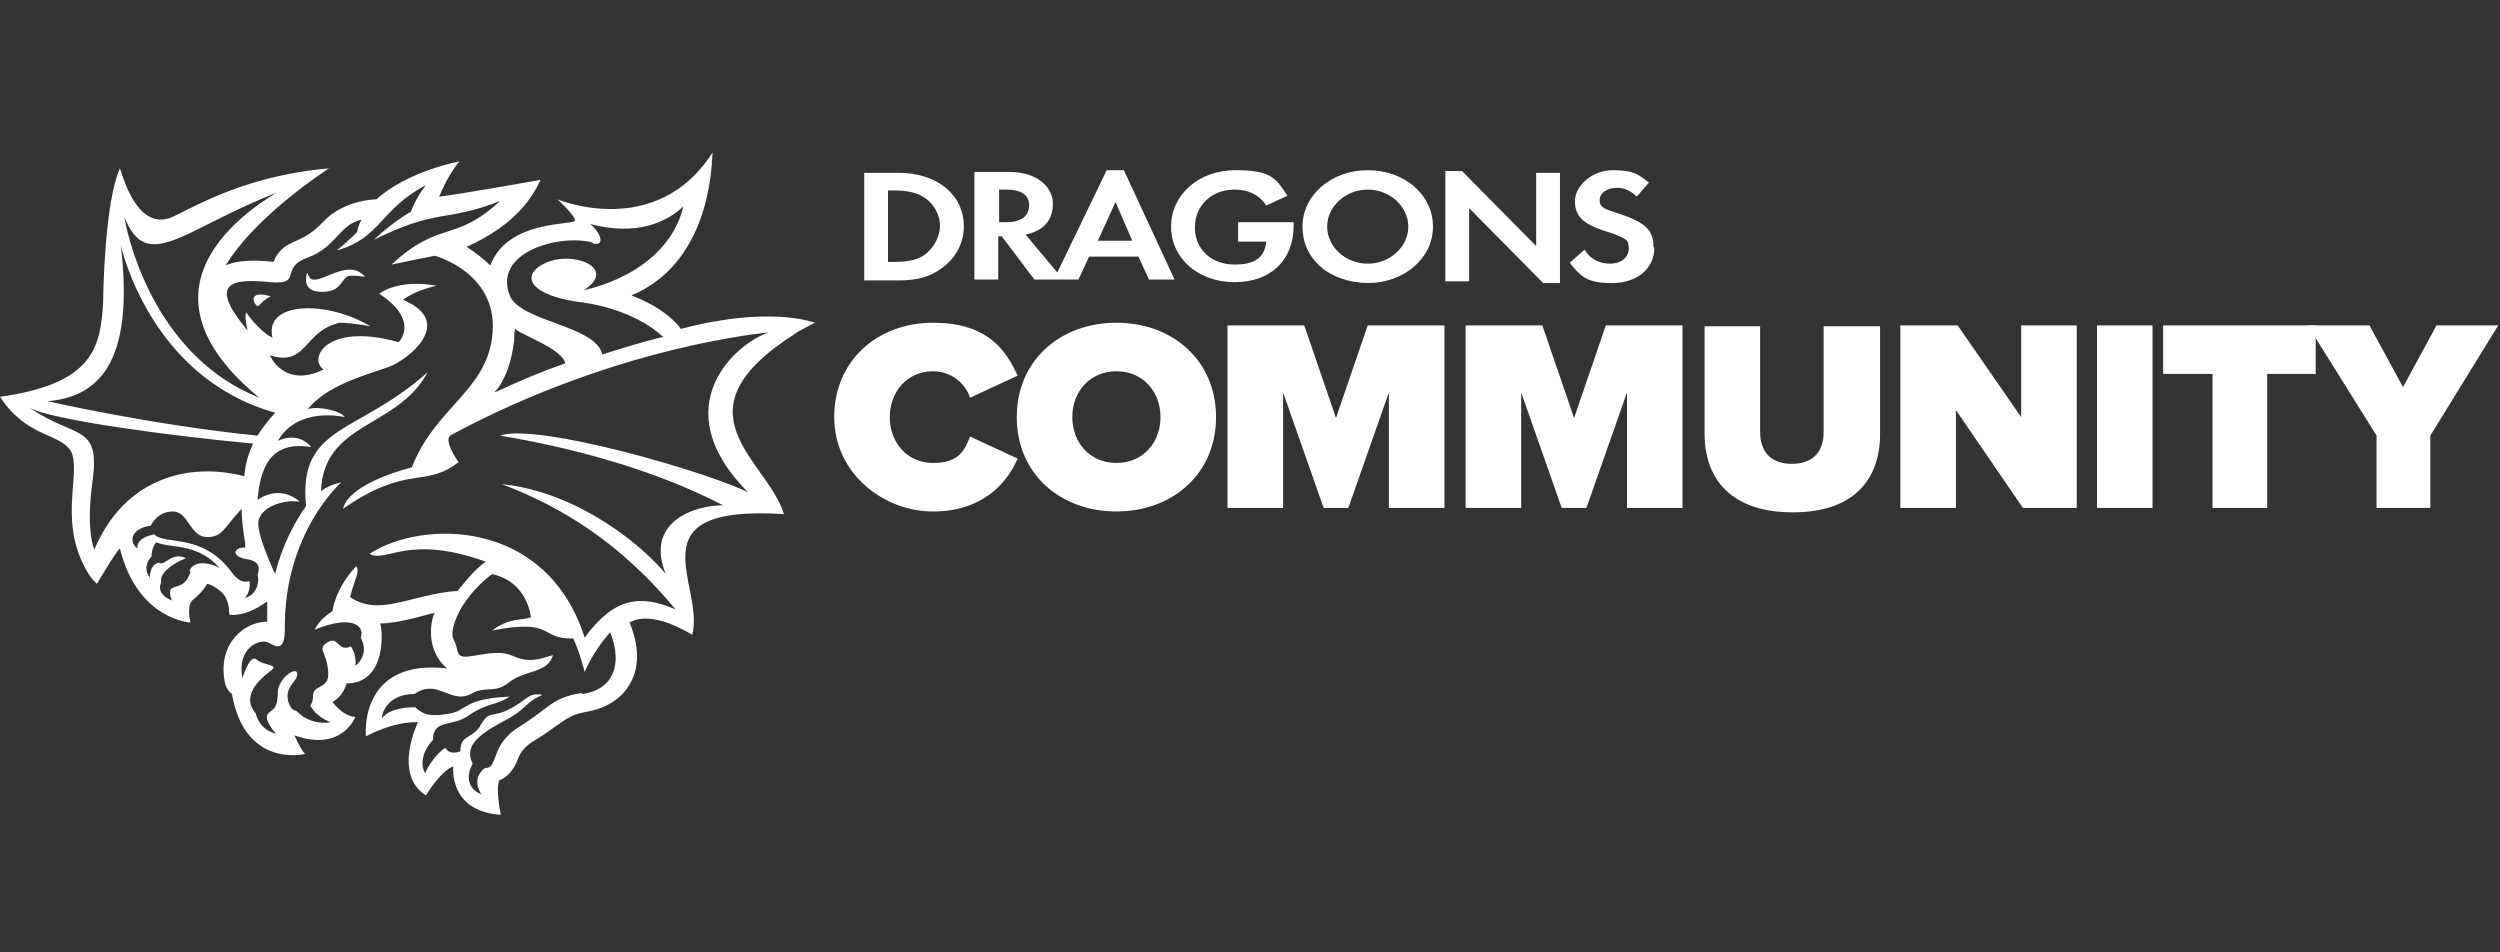
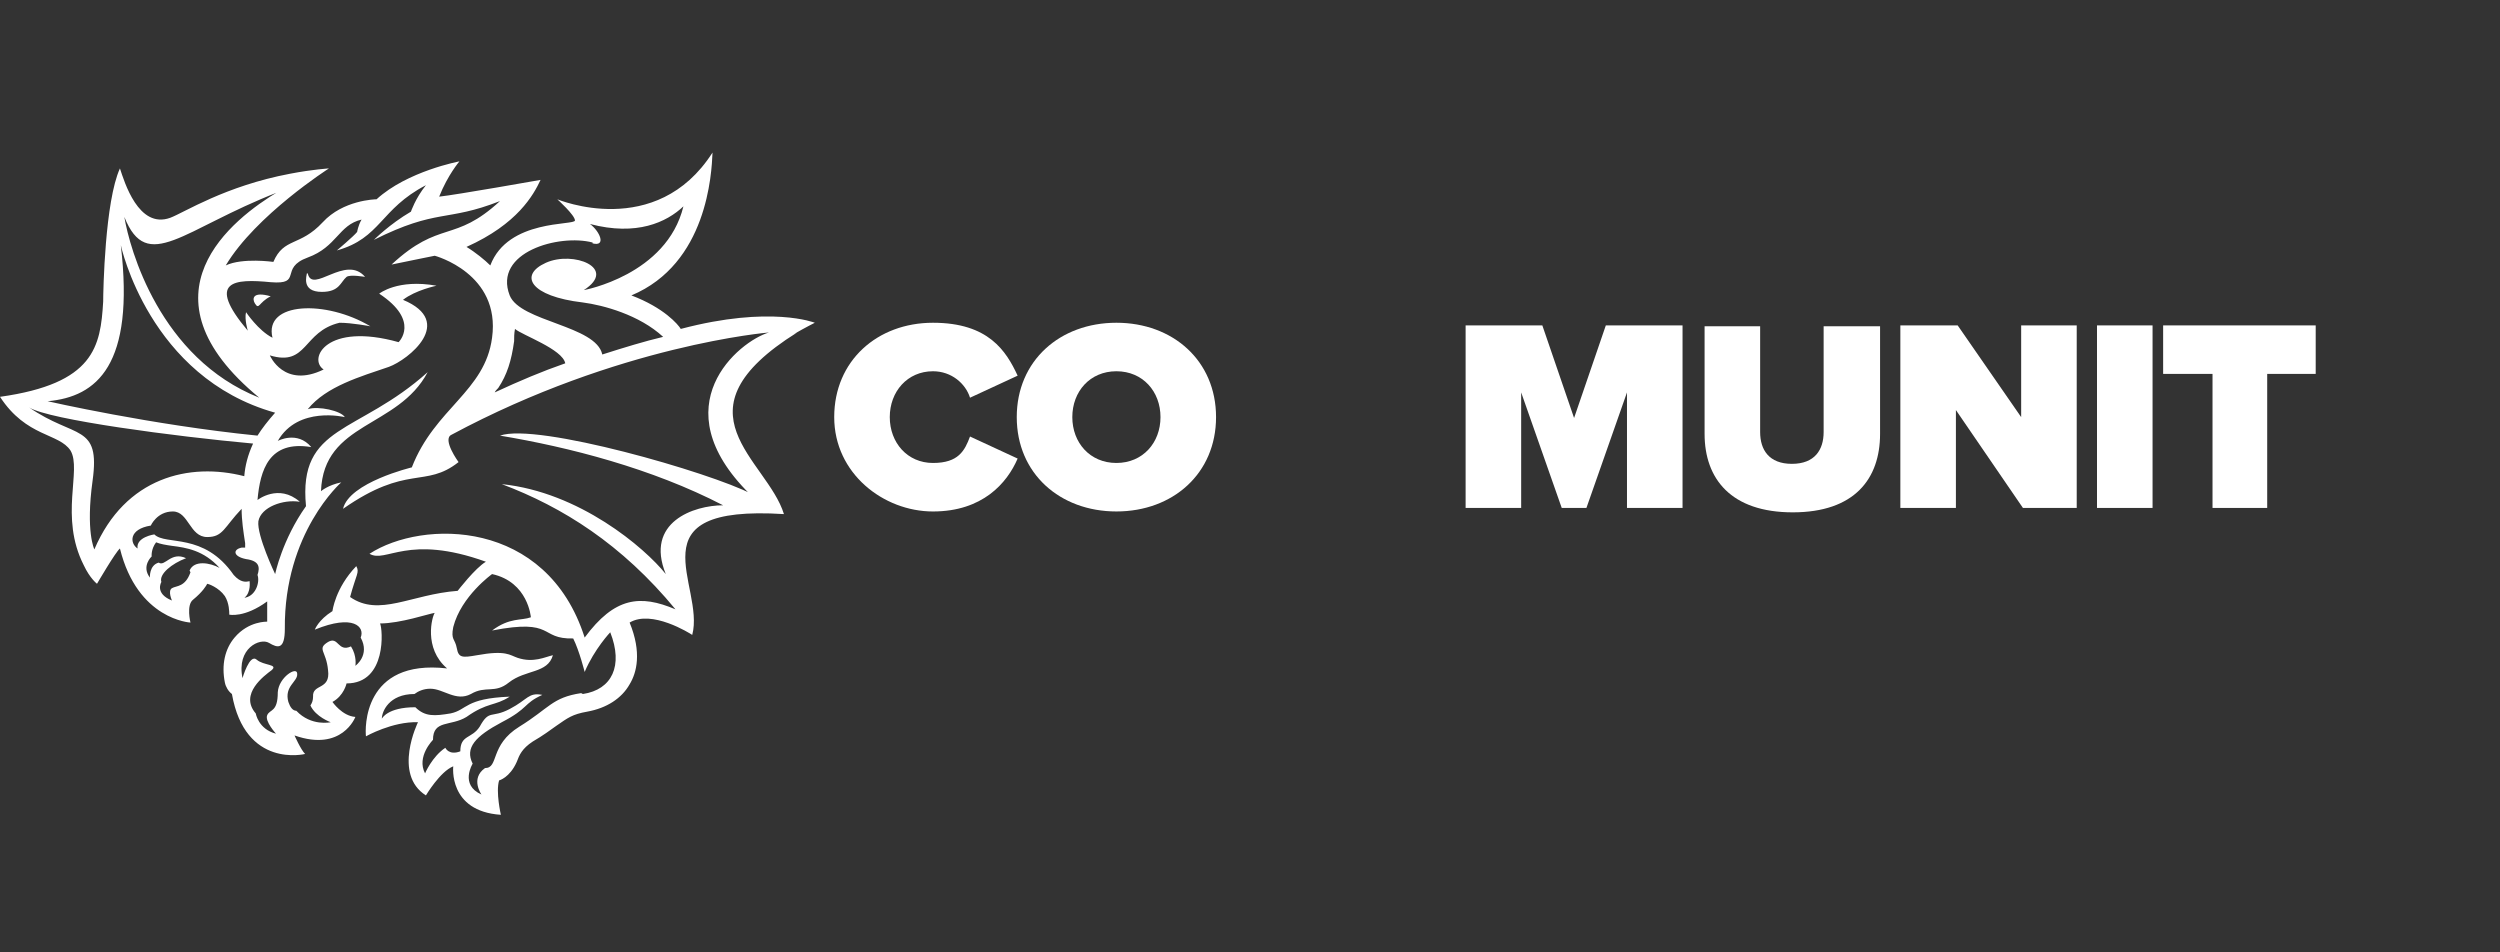
<svg xmlns="http://www.w3.org/2000/svg" version="1.1" viewBox="0 0 283.5 108">
  <rect x="0" y="0" width="283.5" height="108" fill="#333333" stroke="none" />
  <defs>
    <style>
      .cls-1 {
        fill: none;
      }

      .cls-2 {
        clip-path: url(#clippath-1);
      }

      .cls-3 {
        fill: #fff;
      }

      .cls-4 {
        clip-path: url(#clippath);
      }
    </style>
    <clipPath id="clippath">
      <rect class="cls-1" x="98" y="19.3" width="89.6" height="12.8" />
    </clipPath>
    <clipPath id="clippath-1">
      <rect class="cls-1" x="98" y="19.3" width="89.6" height="12.8" />
    </clipPath>
  </defs>
  <g>
    <g id="Layer_1">
      <g>
        <g>
-           <path class="cls-1" d="M64.1,41.2c-.3-1.6-4.9-3.2-5.7-3.9,0,.5,0,1-.1,1.5-.3,2.1-.9,3.8-1.8,5.3-.1.2-.2.3-.4.5,2.8-1.3,5.4-2.4,8-3.3Z" />
          <path class="cls-3" d="M28.9,34.4c.5.8.4-.1,1.8-.8-2.1-.6-2.1.3-1.8.8Z" />
          <path class="cls-3" d="M90,37.9c1.4-.8,2.4-1.3,2.4-1.3,0,0-5-2-15.2.7-.3-.5-1.9-2.4-5.6-3.8,8.6-3.6,9.1-13.8,9.2-16.2-6.4,10-17.6,5.3-17.6,5.3,0,0,2,1.8,2,2.4,0,.6-7.6-.2-9.6,5.1-.6-.6-1.7-1.5-2.7-2.1,5.8-2.6,7.6-5.9,8.4-7.6,0,0-9.6,1.7-11.5,1.9,1-2.5,2.3-4,2.3-4,0,0-5.9,1.1-9.4,4.3-.2,0-3.8.1-6.1,2.6-2.6,2.8-4.4,1.7-5.6,4.5,0,0-3.5-.5-5.4.4,3.4-5.7,11.7-11,11.7-11,0,0-1.8.1-4.4.6-7.4,1.4-12,4.4-13.6,5-3.6,1.3-5.2-4.1-5.7-5.6-1.7,3.7-1.9,13.9-1.9,15.1-.3,5.1-1,9.3-11.7,10.8,3,4.6,6.7,4.1,8,6.1,1.3,2.2-1.3,7.5,1.5,13,.7,1.5,1.5,2.1,1.5,2.1,0,0,2.1-3.6,2.6-4,2,8.1,8,8.4,8,8.4,0,0-.5-2,.3-2.6,1.1-.9,1.5-1.6,1.6-1.8.1,0,1.3.4,2,1.4.5.8.5,1.8.5,2.1,0,0,1.7.4,4.3-1.5,0,.5,0,1.8,0,2.3,0,0-2.1-.1-3.7,1.8-1.1,1.3-1.5,3.1-1.1,5.1.1.5.4,1,.8,1.3,1.5,8.5,8.3,6.8,8.3,6.8-.5-.5-1.2-2.1-1.2-2.1,5.4,1.9,6.9-2.1,6.9-2.1-1.5-.1-2.6-1.7-2.6-1.7,1.3-.7,1.6-2.1,1.6-2.1,4.6,0,4.1-6.2,3.8-6.8,2.3,0,5.5-1.1,6.2-1.2-.3.4-1.3,4,1.4,6.3-9.6-1.1-9.3,6.9-9.2,7.7,0,0,3-1.7,5.9-1.6,0,0-2.9,5.9.9,8.3,0,0,1.6-2.7,3.1-3.3,0,0-.6,5.1,5.4,5.5,0,0-.6-2.6-.2-3.9,0,0,1.2-.3,2-2.1.3-.8.6-1.5,1.8-2.3,1.2-.7,2-1.3,2.7-1.8,1.3-.9,1.8-1.3,3.5-1.6,2.2-.4,3.9-1.5,4.8-3.1.8-1.3,1.4-3.6,0-7,2.5-1.5,6.8,1.2,7.1,1.4,1.5-5.6-7-14.8,10.4-13.7-1.9-6.2-12.9-11.6,1.5-20.6ZM67.2,27.6c1.6.4.8-1.4-.3-2.2,5.3,1.4,8.7-.2,10.6-2-1.9,7.8-11.3,9.5-11.3,9.5,3.9-2.5-1.2-4.5-4.3-3.1-3.1,1.4-1.8,3.8,4.2,4.5,2.3.3,6.4,1.4,9.1,3.9-2.1.5-4.4,1.2-6.9,2-.7-3.3-9.3-3.7-10.5-6.7-1.9-4.9,5.6-7,9.4-6ZM58.3,38.8c0-.5,0-1,.1-1.5.8.7,5.4,2.3,5.7,3.9-2.6.9-5.2,2-8,3.3.1-.2.2-.3.4-.5,1-1.5,1.5-3.1,1.8-5.3ZM31.6,21.7c-5.2,3.1-16.4,11.7-2.2,23.4-11.3-4.5-14.7-16.9-15.3-20.5,2.6,6.5,6.6,1.4,17.4-2.8ZM13.7,27.8s3.2,15,17.5,19c-.8.9-1.5,1.8-2,2.6-12-1.2-23.8-3.9-23.8-3.9,5.6-.5,9.9-4.1,8.3-17.7ZM10.7,62.3s-1-2-.2-7.8c.9-6.5-2-4.7-7.2-8.3,2.2,1.4,16.6,3.3,25.4,4.1-.6,1.3-.9,2.5-1,3.7-6.2-1.6-13.5.1-17,8.3ZM21.6,64.9c-.6,1.7-1.6,1.5-2.1,1.8s0,1.4,0,1.4c-2-.8-1.2-2.1-1.2-2.1-.3-.9,1.2-2.1,2.8-2.7-1.7-.8-2.4,1-3.1.5-1.1.3-1,1.7-1,1.7-1-1.3.2-2.4.2-2.4,0,0-.1-.8.5-1.6.5.2,1.1.3,1.8.4,1.6.2,3.6.5,5.4,2.5-1.1-.6-2.9-.9-3.4.3ZM27.7,67.8c.8-.6.6-1.9.6-1.9-.4.1-1,.2-1.8-.7-3.4-4.9-7.7-3.3-9-4.6,0,0-2.1.3-1.9,1.6-.9-.6-1-2.2,1.5-2.6,0,0,.7-1.6,2.5-1.6s1.9,2.9,3.9,2.9c1.8,0,1.9-1.1,3.9-3.2,0,1.3.2,2.6.4,3.9v.5c0,0-.2,0-.4,0-1,.2-1,1,.5,1.3,1.5.2,1.6.9,1.3,1.8.3.8-.2,2.5-1.6,2.6ZM65.9,78.6c-3.3.5-3.6,1.7-7,3.8-3.4,2.1-2.3,4.7-3.9,4.7-1.7,1.2-.4,3-.4,3-2.5-1.1-1-3.5-1-3.5-.9-1.8.3-3.1,3.3-4.7,3.1-1.6,2.4-2.1,4.6-3.1-1.6-.3-1.6.5-3.7,1.6-2.1,1.1-2.3,0-3.4,2-.9,1.4-2.2.9-2.2,2.8-1.3.5-1.7-.4-1.7-.4-1.5,1-2.3,2.9-2.3,2.9-1-1.9.9-3.8.9-3.8,0-2.3,2-1.5,3.8-2.6,2.4-1.7,3.2-1.2,4.9-2.3-5.1.2-4.8,1.5-6.7,1.9-1.8.3-2.9.4-4-.7-3.2,0-3.8,1.3-3.8,1.3,0-.8.8-2.8,3.7-2.8.4-.3,1-.6,1.8-.6,1.5,0,2.9,1.5,4.6.6,1.7-1,2.7,0,4.3-1.3,1.9-1.5,4.4-1,5-3.1-.9.2-2.2.9-4,.3-.9-.3-1.3-.9-4.6-.3-1.7.3-2.1.3-2.3-.8-.2-1.1-.7-.9-.4-2.4.9-3.5,4.4-6,4.4-6,4.1.9,4.4,4.9,4.4,4.9-1.1.4-2.4,0-4.4,1.5,7.2-1.4,5.3,1,9.2.9.7,1.4,1.3,3.8,1.3,3.8,1.1-2.6,2.9-4.5,2.9-4.5,1.5,3.8.2,6.5-3.1,7ZM85.2,56c-4.6-2.4-24.3-8.1-28.5-6.6,7.8,1.3,17.2,3.7,25.3,7.9-3.3,0-8.9,1.9-6.5,7.8-2.4-3-9.8-9.3-18.6-10.2,6.9,2.6,13.6,6.8,19.7,14.2-4-1.7-6.9-1.4-10.3,3.2-4.3-13.5-18.4-13.4-24.4-9.5,1.9,1.1,4.3-2.3,13.2.9-1.2.7-3.2,3.3-3.2,3.3-5.3.4-8.9,3-12.2.7.7-2.6,1.1-2.8.7-3.5-2.4,2.5-2.7,5.1-2.7,5.1-1.6,1-2,2.1-2,2.1,4.4-1.8,5.7-.3,5.2.9,1.1,2-.6,3.2-.6,3.2,0,0,.2-1.1-.5-2.2-1.5.7-1.4-1.2-2.6-.5-1.3.8-.2,1,0,3.2.3,2.3-1.8,1.5-1.7,3,0,.4-.1.7-.3,1,.6,1.3,2.3,1.9,2.3,1.9,0,0-2.2.5-3.9-1.3-.4,0-.7-.4-.9-1-.5-1.8,1.1-2.3,1-3.2,0-.9-2.1.4-2.2,2.1,0,2.3-.9,1.9-1.2,2.6-.3.7,1,2.1,1,2.1-2-.5-2.3-2.3-2.3-2.3-1.9-2.2,1-4.3,1.8-4.9.8-.7-.9-.5-1.7-1.2s-1.6,2.1-1.6,2.1c-.7-3.4,2-4.6,3-4s1.8.8,1.8-1.6c-.1-10.9,6.4-16.6,6.4-16.6-1.5.3-2.3,1-2.3,1,.3-7.9,8.7-7.1,12.1-13.5-7.9,7.1-14.7,5.9-13.8,15.2-2.7,3.8-3.5,7.7-3.5,7.7,0,0-2.1-4.4-1.9-6,.3-1.6,2.8-2.5,4.7-2.2-2.4-2.1-4.8-.2-4.8-.2.3-3.4,1.3-6.8,6.1-6-1.6-1.9-3.8-.7-3.8-.7,2.3-4,7.6-2.7,7.6-2.7-.4-.7-3-1.3-4.2-.9,2.1-2.6,6-3.7,9.2-4.8,2.2-.8,7.6-5.1,1.6-7.6,1.4-1.1,3.8-1.6,3.8-1.6-4.4-.8-6.5.9-6.5.9,4.7,3.1,2.2,5.5,2.2,5.5-8.2-2.3-10.3,1.9-8.5,3.1-4.5,2.2-6.1-1.6-6.1-1.6,4.3,1.3,3.7-2.7,7.9-3.7,1.4,0,3.5.4,3.5.4-5-3-12.1-2.8-11.1,1.3-1.6-.8-3-2.9-3-2.9-.2.8.2,2.1.2,2.1-4.8-5.7-1.5-5.9,2.6-5.5,3.7.3.9-1.6,4.2-2.8,3.3-1.2,3.5-3.7,6.1-4.3-.4.7-.5,1.4-.5,1.4-.4.5-2.3,2.1-2.3,2.1,5-1.4,4.9-4.7,10.1-7.4-1.2,1.5-1.7,3-1.7,3-2.4,1.4-4.2,3.2-4.2,3.2,7.2-3.6,8.2-2,14.3-4.4-5.2,4.8-6.8,2.1-12.3,7.2,2.5-.5,4.8-1,4.9-1,0,0,7.5,2,6.5,9.3-.8,6.1-6.5,8-9.1,14.7,0,0-7.1,1.7-7.8,4.7,7.3-5.1,9.3-2.3,13.1-5.3,0,0-1.9-2.6-.8-3.1,19-10.2,36-11.6,36-11.6-3.4,1-12.3,8.3-2.2,18.3Z" />
          <path class="cls-3" d="M34.8,31c0,.2-.7,2.1,1.7,2.1,2,0,2.1-1.1,2.8-1.7.4-.3,2.1,0,2.1,0-2.2-2.6-6,2-6.5-.4Z" />
        </g>
        <g>
          <path class="cls-3" d="M94.6,47.3c0-6.4,4.9-10.7,11.2-10.7s8.3,3.2,9.6,6l-5.4,2.5c-.5-1.6-2.1-3-4.2-3-2.9,0-4.9,2.3-4.9,5.2s2,5.2,4.9,5.2,3.6-1.4,4.2-3l5.4,2.5c-1.2,2.8-4,6-9.6,6s-11.2-4.3-11.2-10.7Z" />
          <path class="cls-3" d="M126.6,36.6c6.4,0,11.3,4.3,11.3,10.7s-4.9,10.7-11.3,10.7-11.3-4.3-11.3-10.7,4.9-10.7,11.3-10.7ZM126.6,42.1c-3,0-5,2.3-5,5.2s2,5.2,5,5.2,5-2.3,5-5.2-2-5.2-5-5.2Z" />
-           <path class="cls-3" d="M157.5,57.6v-13.1l-4.6,13.1h-2.8l-4.6-13.1v13.1h-6.3v-20.7h8.7l3.6,10.5,3.6-10.5h8.7v20.7h-6.3Z" />
          <path class="cls-3" d="M184.5,57.6v-13.1l-4.6,13.1h-2.8l-4.6-13.1v13.1h-6.3v-20.7h8.7l3.6,10.5,3.6-10.5h8.7v20.7h-6.3Z" />
          <path class="cls-3" d="M193.2,37h6.4v12c0,2,1,3.6,3.6,3.6s3.6-1.6,3.6-3.6v-12h6.4v12.2c0,5.1-2.9,8.9-9.9,8.9s-10-3.8-10-8.9v-12.2Z" />
          <path class="cls-3" d="M229.4,57.6l-7.6-11.1v11.1h-6.3v-20.7h6.5l7.2,10.4v-10.4h6.3v20.7h-6Z" />
          <path class="cls-3" d="M237.8,57.6v-20.7h6.3v20.7h-6.3Z" />
          <path class="cls-3" d="M250.9,57.6v-15.2h-5.6v-5.5h17.3v5.5h-5.5v15.2h-6.3Z" />
-           <path class="cls-3" d="M269.5,57.6v-8.2l-7.8-12.5h7l3.8,7,3.8-7h7l-7.7,12.5v8.2h-6.3Z" />
        </g>
        <g id="NRL_x5F_TP_x5F_M_x5F_DRAGONS_x5F_SIM_x5F_WM_x5F_RED_x5F_CMYK_x5F_POS">
          <g class="cls-4">
            <g class="cls-2">
-               <path class="cls-3" d="M102,19.6h-4v12.2h3.9c2.1,0,3.6-.4,4.9-1.4,1.6-1.1,2.5-2.9,2.5-4.7,0-3.6-3-6.1-7.4-6.1M105.1,28.7c-.8.7-1.9,1-3.7,1h-.7v-8.1h.7c1.7,0,2.8.3,3.7,1,.9.7,1.5,1.9,1.5,3s-.6,2.3-1.5,3.1M125.5,19.3l-5.6,11.6-3.6-4.3c2-.4,3.1-1.6,3.1-3.5s-1.8-3.6-4.9-3.6h-4v12.2h2.7v-4.9h.4l3.7,4.9h5l1.2-2.6h5.6l1.2,2.6h2.9l-5.8-12.5h-2ZM114.1,25.2h-.8v-3.7h.8c1.7,0,2.6.6,2.6,1.8s-.9,1.9-2.6,1.9M124.5,27.3l2-4.4,1.9,4.4h-3.9ZM140.4,25.2h6.3v.4c0,3.9-2.6,6.4-6.7,6.4s-7.2-2.7-7.2-6.3,3.1-6.4,7.3-6.4,4.6,1,5.9,2.9l-2.4,1.1c-.8-1.2-2-1.8-3.6-1.8-2.6,0-4.5,1.8-4.5,4.3s1.9,4.2,4.5,4.2,3.4-1,3.6-2.6h-3.2v-2.1ZM174.2,19.6h2.7v12.5h-1.9l-8.4-8.5v8.3h-2.7v-12.5h1.9l8.4,8.5v-8.2ZM187.6,28.1c0,2.4-2,4-4.8,4s-3.5-.7-4.8-2.3l1.7-1.5c.6,1.1,1.7,1.6,2.9,1.6s2.1-.7,2.1-1.7-.3-1-.8-1.3c-.3-.1-.8-.4-1.9-.7-2.5-.8-3.4-1.7-3.4-3.4s1.9-3.5,4.3-3.5,2.9.5,4.1,1.4l-1.4,1.6c-.7-.7-1.4-1-2.2-1-1.2,0-2,.6-2,1.4s.5,1,2.1,1.5c3.1,1,4,1.9,4,3.8M155.1,19.3c-4.1,0-7.4,2.8-7.4,6.4s2.9,6.3,7.4,6.4c4.1,0,7.4-2.8,7.4-6.4s-3.2-6.4-7.4-6.4M155.1,29.9c-2.5,0-4.6-1.9-4.6-4.2s2.1-4.2,4.6-4.2,4.6,1.9,4.6,4.2-2.1,4.2-4.6,4.2" />
-             </g>
+               </g>
          </g>
        </g>
      </g>
    </g>
  </g>
</svg>